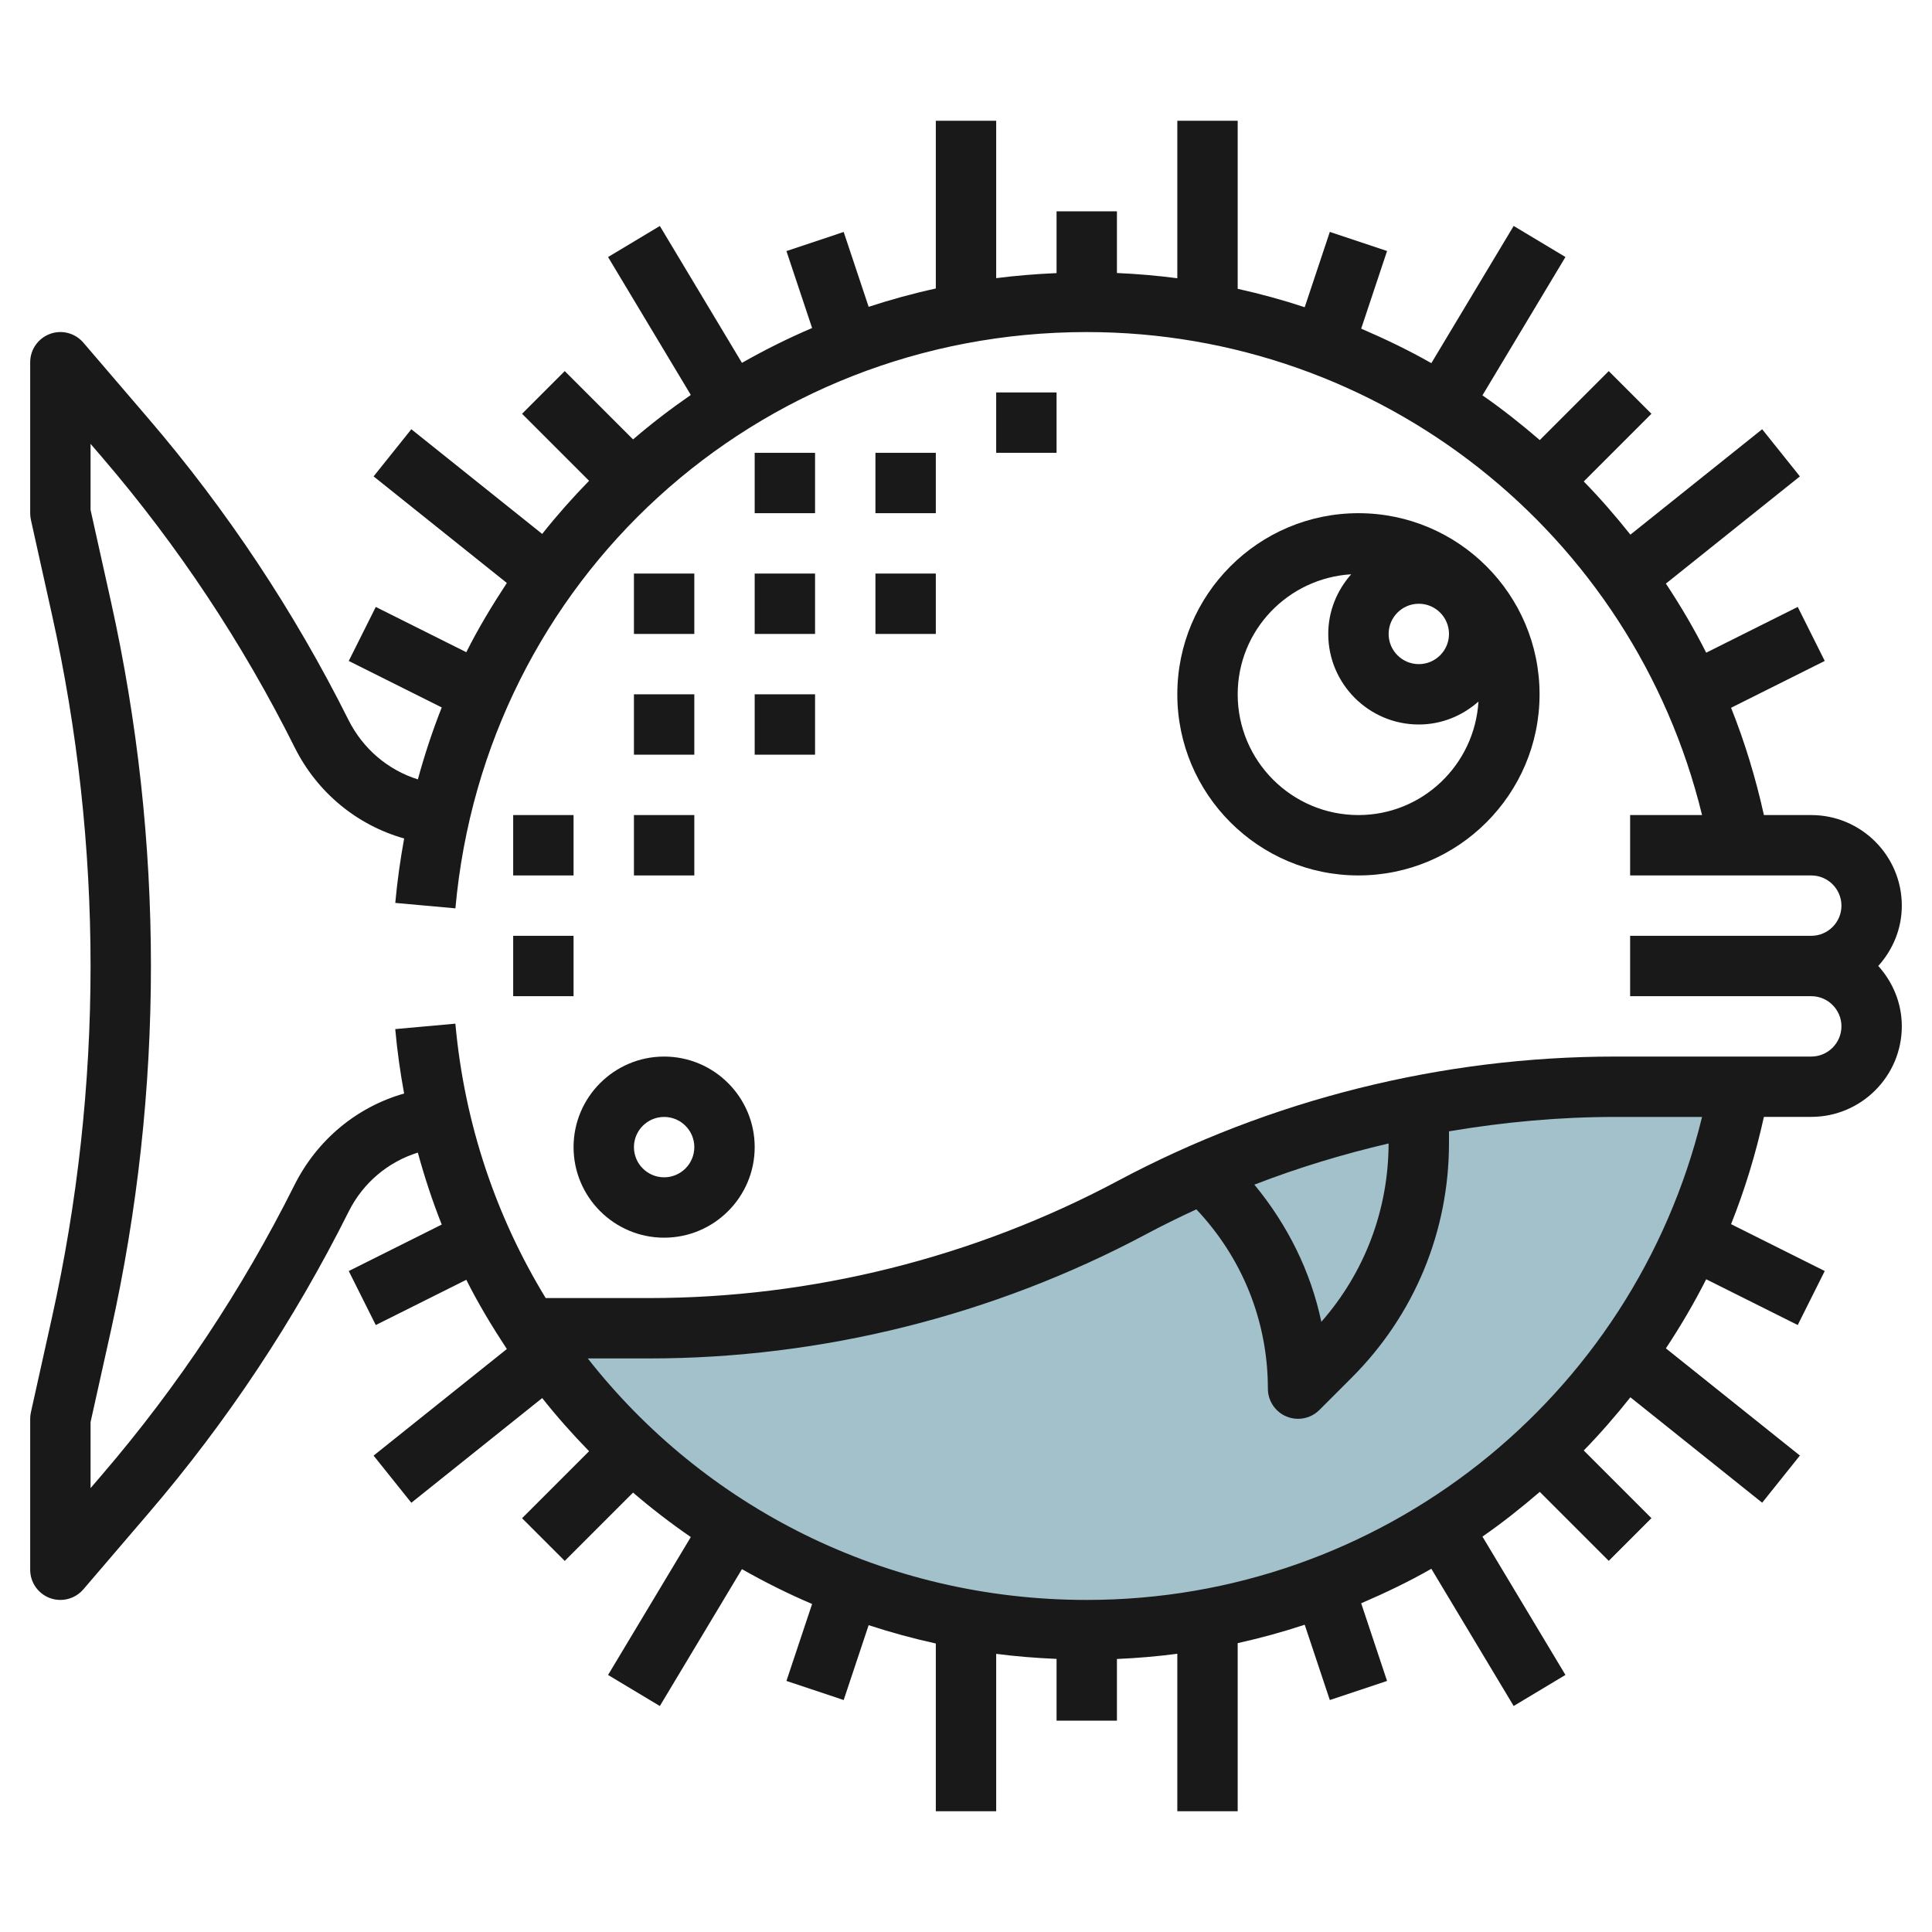
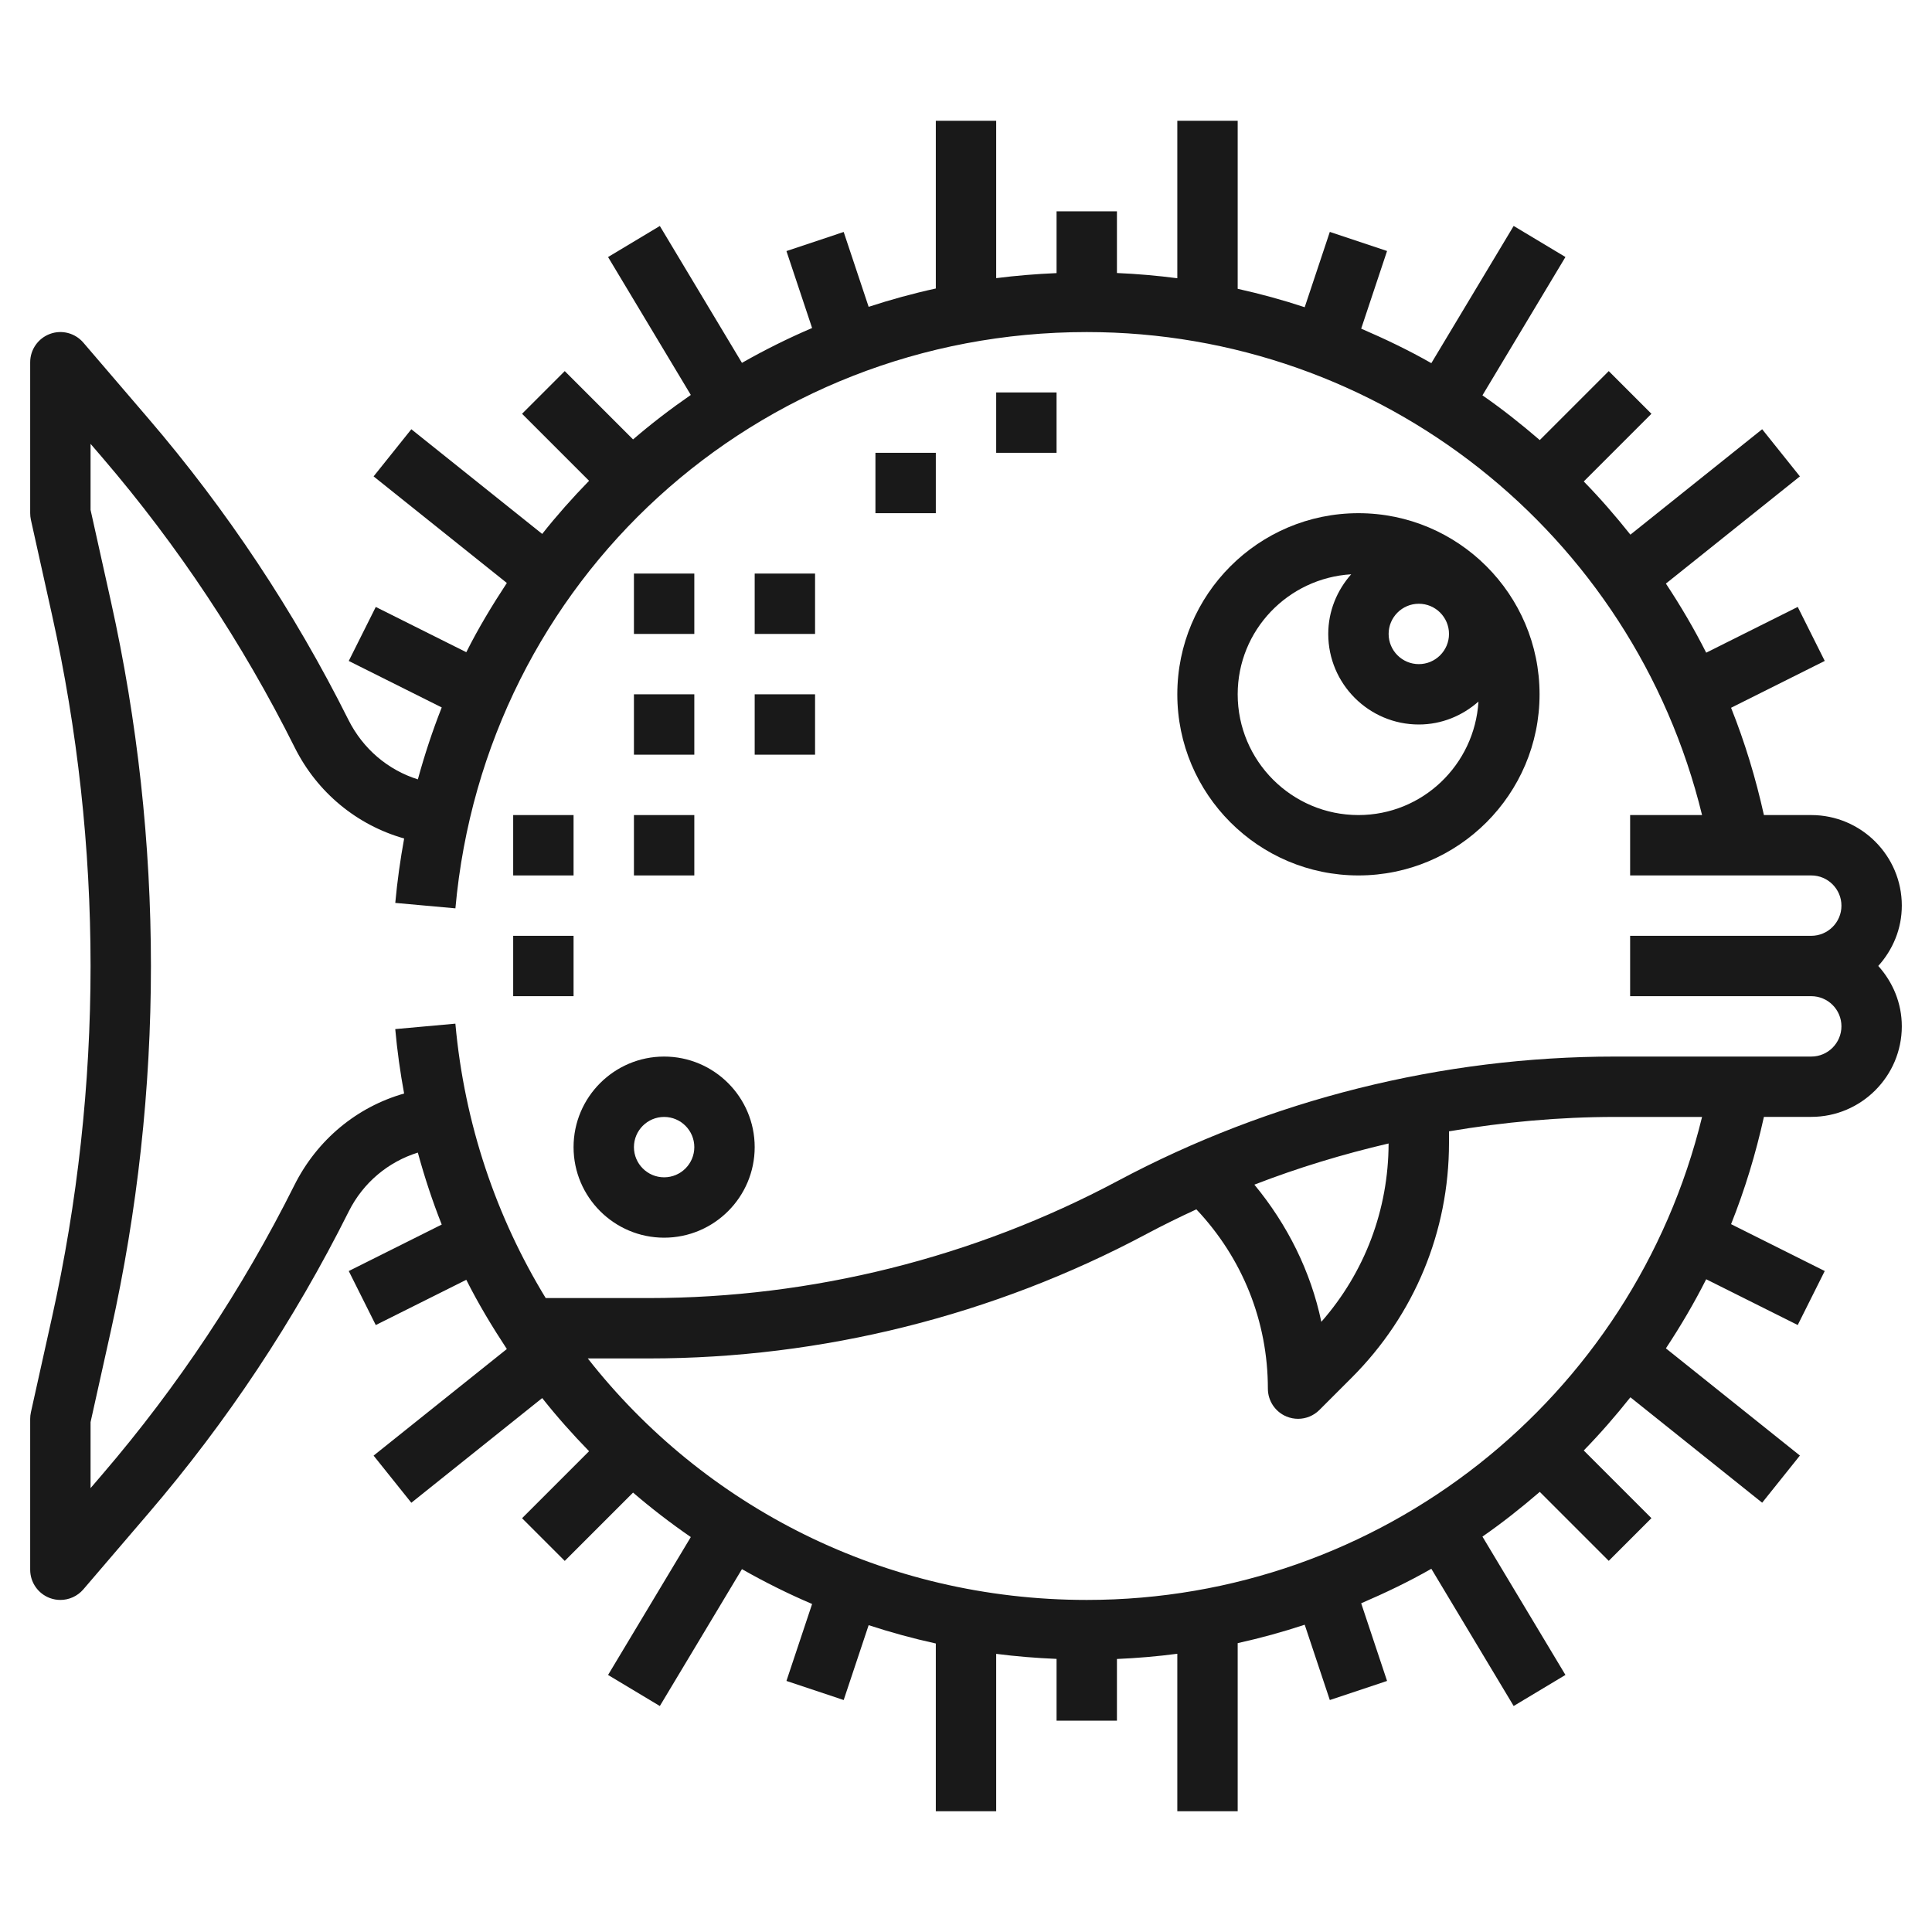
<svg xmlns="http://www.w3.org/2000/svg" id="Layer_3" enable-background="new 0 0 64 64" height="512" viewBox="0 0 64 64" width="512">
  <g>
    <g>
-       <path d="m57.63 36h-4.13c-5.581 0-11.076 1.374-16 4s-10.419 4-16 4h-3.924c3.924 6.017 10.704 10 18.424 10 10.784 0 19.749-7.761 21.63-18z" fill="#a3c1ca" />
-     </g>
+       </g>
    <g fill="#191919">
      <path d="m60 27h-1.568c-.272-1.227-.633-2.415-1.088-3.554l3.103-1.552-.895-1.789-3.032 1.516c-.401-.793-.849-1.555-1.335-2.289l4.439-3.551-1.25-1.562-4.365 3.492c-.487-.613-.999-1.203-1.545-1.762l2.242-2.242-1.414-1.414-2.285 2.285c-.609-.524-1.238-1.024-1.899-1.482l2.749-4.582-1.715-1.029-2.727 4.545c-.748-.427-1.528-.8-2.324-1.143l.857-2.572-1.896-.633-.832 2.495c-.726-.24-1.466-.442-2.22-.61v-5.567h-2v5.217c-.659-.086-1.326-.144-2-.173v-2.044h-2v2.047c-.675.029-1.341.083-2 .167v-5.214h-2v5.557c-.757.165-1.498.369-2.225.607l-.827-2.48-1.896.633.85 2.549c-.8.341-1.574.728-2.324 1.154l-2.72-4.534-1.715 1.029 2.741 4.568c-.664.459-1.303.948-1.913 1.473l-2.263-2.263-1.414 1.414 2.22 2.22c-.546.56-1.066 1.145-1.553 1.76l-4.335-3.468-1.25 1.562 4.414 3.531c-.485.738-.944 1.496-1.343 2.293l-2.999-1.499-.895 1.789 3.08 1.54c-.306.773-.568 1.569-.791 2.383-.982-.309-1.815-1.002-2.304-1.98-1.79-3.581-4.019-6.938-6.623-9.975l-2.155-2.514c-.274-.318-.716-.433-1.106-.287-.393.146-.654.52-.654.938v5c0 .073.008.146.023.217l.698 3.143c.849 3.815 1.279 7.732 1.279 11.64s-.43 7.825-1.278 11.64l-.698 3.143c-.016.071-.024.144-.024.217v5c0 .418.261.792.653.938.114.042.231.062.347.062.286 0 .565-.123.76-.349l2.153-2.514c2.605-3.038 4.834-6.394 6.64-10.007.478-.955 1.307-1.642 2.288-1.949.223.815.485 1.611.792 2.384l-3.08 1.54.895 1.789 2.999-1.499c.399.797.858 1.555 1.343 2.293l-4.414 3.531 1.25 1.562 4.335-3.468c.487.615 1.007 1.2 1.553 1.76l-2.22 2.22 1.414 1.414 2.263-2.263c.61.525 1.249 1.015 1.913 1.473l-2.741 4.568 1.715 1.029 2.72-4.534c.75.426 1.524.813 2.324 1.154l-.85 2.549 1.896.633.827-2.48c.727.237 1.468.441 2.225.607v5.557h2v-5.214c.659.085 1.325.139 2 .167v2.047h2v-2.044c.674-.029 1.341-.086 2-.173v5.217h2v-5.569c.754-.167 1.494-.37 2.22-.61l.832 2.495 1.896-.633-.857-2.572c.796-.343 1.576-.715 2.324-1.143l2.727 4.545 1.715-1.029-2.749-4.582c.661-.458 1.29-.958 1.899-1.482l2.285 2.285 1.414-1.414-2.242-2.242c.545-.559 1.058-1.149 1.545-1.762l4.365 3.492 1.25-1.562-4.439-3.551c.486-.735.934-1.496 1.335-2.289l3.032 1.516.895-1.789-3.103-1.552c.455-1.139.816-2.326 1.088-3.554h1.568c1.654 0 3-1.346 3-3 0-.771-.301-1.468-.78-2 .48-.532.78-1.229.78-2 0-1.652-1.346-2.998-3-2.998zm-24 26c-6.714 0-12.684-3.098-16.529-8h2.029c5.726 0 11.421-1.424 16.471-4.118.545-.291 1.1-.562 1.66-.821 1.525 1.614 2.369 3.71 2.369 5.939 0 .404.243.769.617.924.124.051.254.076.383.076.26 0 .516-.102.707-.293l1.071-1.071c2.077-2.078 3.222-4.84 3.222-7.778v-.381c1.815-.308 3.655-.477 5.5-.477h2.883c-2.277 9.337-10.652 16-20.383 16zm5.553-13.757c1.447-.561 2.935-1.011 4.446-1.364-.005 2.197-.791 4.272-2.228 5.908-.351-1.67-1.119-3.213-2.218-4.544zm18.447-4.243h-6.5c-5.726 0-11.421 1.424-16.471 4.118-4.761 2.54-10.131 3.882-15.529 3.882h-3.423c-1.631-2.674-2.691-5.754-2.992-9.09l-1.992.18c.065.723.165 1.434.294 2.134-1.556.443-2.878 1.521-3.639 3.044-1.717 3.435-3.854 6.654-6.354 9.568l-.394.46v-2.186l.675-3.036c.879-3.958 1.325-8.02 1.325-12.074s-.446-8.116-1.325-12.074l-.675-3.036v-2.187l.396.461c2.498 2.914 4.636 6.133 6.368 9.6.75 1.499 2.068 2.571 3.624 3.012-.128.7-.228 1.411-.294 2.134l1.992.18c.98-10.883 9.972-19.09 20.914-19.09 9.731 0 18.106 6.663 20.383 16h-2.383v2h6c.552 0 1 .449 1 1s-.448 1-1 1h-6v2h6c.552 0 1 .449 1 1s-.448 1-1 1z" />
      <path d="m45 17c-3.309 0-6 2.691-6 6s2.691 6 6 6 6-2.691 6-6-2.691-6-6-6zm2 3c.552 0 1 .449 1 1s-.448 1-1 1-1-.449-1-1 .448-1 1-1zm-2 7c-2.206 0-4-1.794-4-4 0-2.123 1.668-3.849 3.76-3.976-.467.529-.76 1.216-.76 1.976 0 1.654 1.346 3 3 3 .76 0 1.447-.293 1.976-.76-.127 2.092-1.852 3.76-3.976 3.76z" />
      <path d="m22 35c-1.654 0-3 1.346-3 3s1.346 3 3 3 3-1.346 3-3-1.346-3-3-3zm0 4c-.552 0-1-.449-1-1s.448-1 1-1 1 .449 1 1-.448 1-1 1z" />
      <path d="m17 31h2v2h-2z" />
      <path d="m17 27h2v2h-2z" />
      <path d="m21 27h2v2h-2z" />
      <path d="m21 23h2v2h-2z" />
-       <path d="m21 19h2v2h-2z" />
+       <path d="m21 19h2v2h-2" />
      <path d="m25 19h2v2h-2z" />
      <path d="m25 23h2v2h-2z" />
-       <path d="m25 15h2v2h-2z" />
      <path d="m29 15h2v2h-2z" />
      <path d="m33 13h2v2h-2z" />
-       <path d="m29 19h2v2h-2z" />
    </g>
  </g>
</svg>